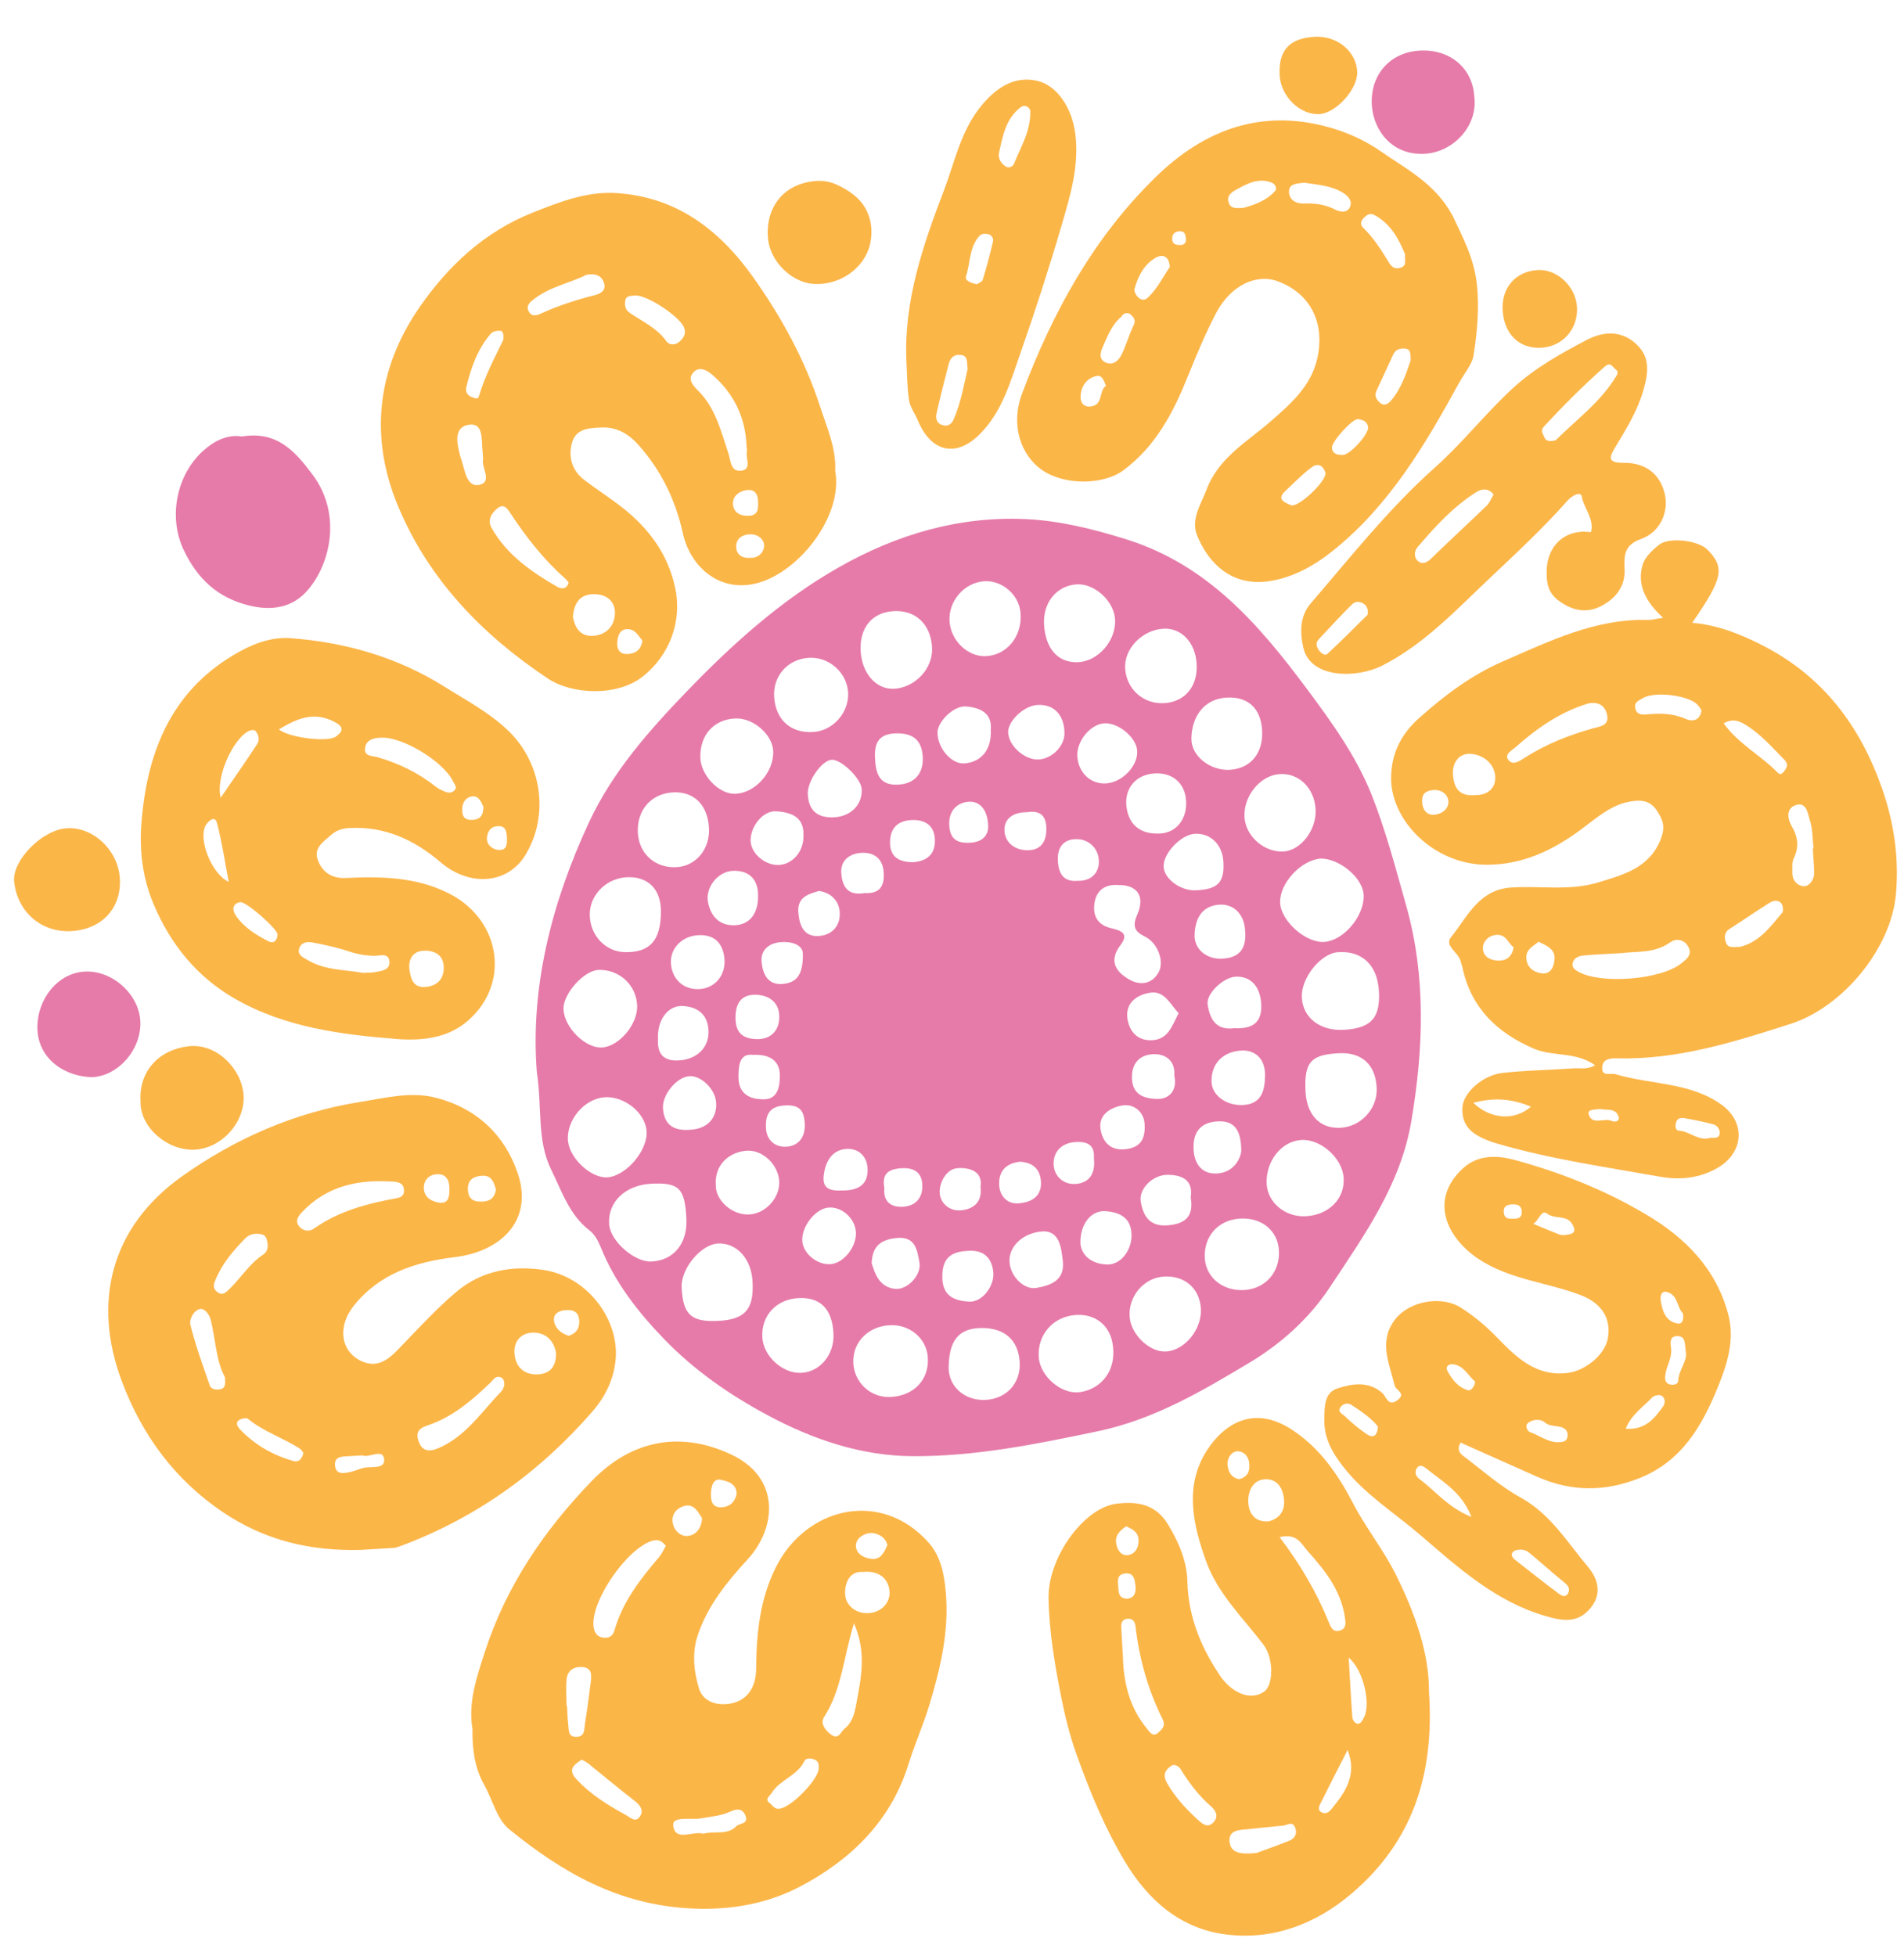
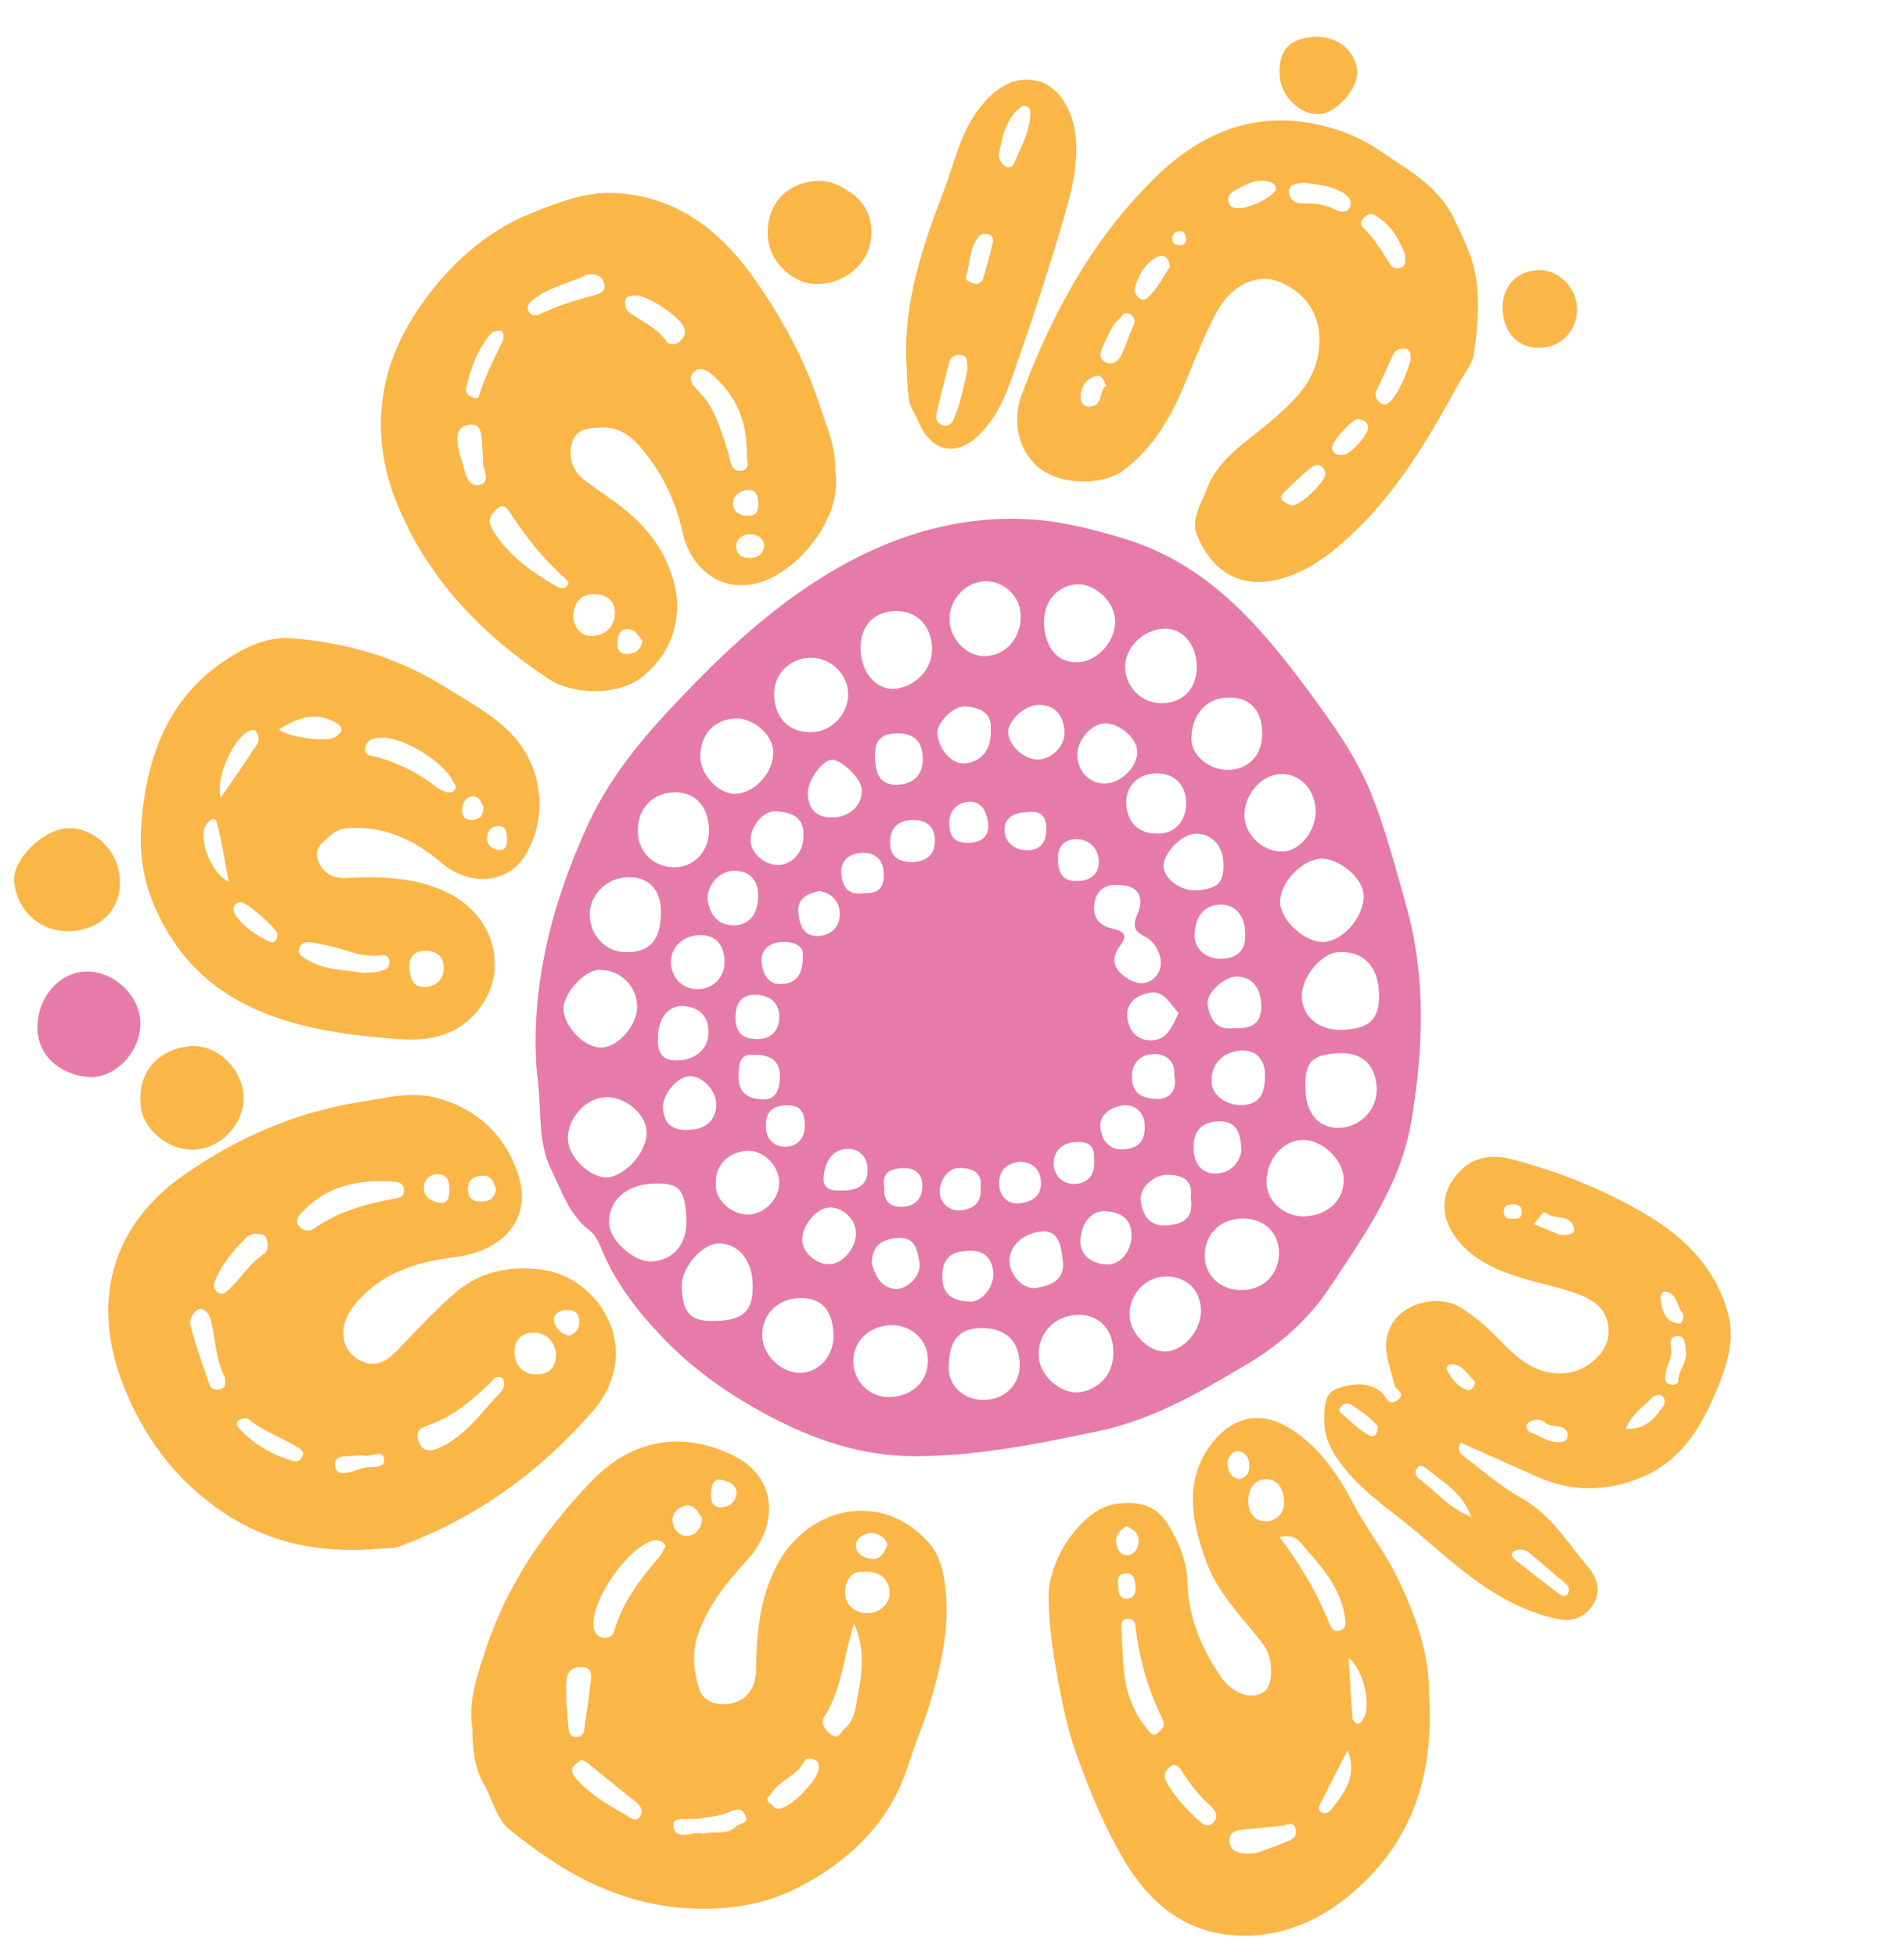
<svg xmlns="http://www.w3.org/2000/svg" viewBox="0 0 832.89 855.55" version="1.1" id="Layer_1">
  <defs>
    <style>
      .st0 {
        fill: #fbb648;
      }

      .st1 {
        fill: #e67ba9;
      }
    </style>
  </defs>
-   <path d="M697.74,465.9c-8.63-6.07-18.43-3.61-26.84-7.25-16.2-6.99-27.44-17.9-31.2-35.59-.19-.87-.55-1.7-.75-2.57-.86-3.84-7.26-6.82-4.26-10.52,7.2-8.88,12.14-20.82,26.26-21.77,12.74-.86,25.73,1.6,38.23-2.24,11.13-3.42,22.55-6.34,27.43-19.27,1.87-4.95.91-8.01-1.78-12.09-3.13-4.74-7.28-4.74-11.59-4.03-8.55,1.41-14.93,7.28-21.53,12.17-12.39,9.16-25.51,15.47-41.28,15.5-23.25.04-42.8-19.71-41.89-39.29.46-9.83,4.35-17.88,12.41-25.04,11.2-9.95,22.83-18.69,36.5-24.63,20.39-8.86,40.51-18.8,63.64-18.13,1.42.04,2.86-.4,6.43-.93-7.56-6.85-11.56-14.37-8.96-23.19,1-3.37,4.28-6.46,7.23-8.78,4.43-3.49,17.26-1.81,21.1,2.14,7.74,7.95,6.85,12.48-6.63,32,11.58,1.07,21.78,5.23,31.64,10.37,25.7,13.39,41.71,34.72,51.22,61.63,5.35,15.13,7.63,30.45,6.26,46.51-2.03,23.92-23.19,49.56-46.04,56.91-24.92,8.02-49.73,15.85-76.33,15.1-2.79-.08-5.88.38-6.13,3.78-.33,4.54,3.61,2.49,5.83,3.16,15.41,4.67,32.59,3.38,46.41,13.38,10.63,7.7,9.68,20.92-1.69,27.54-7.89,4.6-16.55,5.48-25.15,3.94-23.75-4.25-47.69-7.63-70.95-14.39-11.5-3.34-16.04-7.71-15.61-15.95.32-6.24,8.73-14.09,17.49-15.07,10.37-1.16,20.85-1.29,31.27-2.01,2.84-.2,5.85.67,9.28-1.38ZM709.12,416.91c-6.11.36-11.47.51-16.79,1.07-2,.21-4.16,1.24-4.45,3.7-.2,1.66,1.15,2.53,2.5,3.32,9.71,5.62,36.37,3.58,45.21-3.71,2.15-1.77,5.03-3.75,2.81-7.43-2.04-3.38-5.67-3.24-7.82-1.68-6.85,4.96-14.7,3.81-21.46,4.74ZM694.83,307.67c-12.22,3.69-22.48,10.78-31.89,19.18-1.5,1.34-5,3.02-3.13,5.51,2,2.66,5.04.45,7.14-.91,9.31-5.98,19.44-9.94,30.04-12.92,3-.84,7.08-1.12,6.01-5.92-.93-4.16-3.87-5.73-8.16-4.95ZM793,371.07c.11,0,.22-.02.33-.03-.48-4.13-.36-8.46-1.63-12.34-.91-2.78-1.38-8.17-6.21-6.53-4.35,1.47-3.52,6.1-1.73,9.18,2.79,4.8,3.31,9.19.84,14.23-.84,1.72-.48,4.06-.55,6.12-.11,3.58,2.51,5.96,5.2,5.93,2.21-.02,4.42-2.83,4.35-5.87-.08-3.56-.39-7.12-.6-10.69ZM645.37,347.76c5.58.13,9.23-3.29,8.68-8.51-.61-5.75-5.85-9.43-11.17-9.54-4.56-.09-7.7,3.73-7.29,9.24.45,6.06,3.04,9.48,9.77,8.81ZM760.93,414.19c8.4-1.85,13.4-8.66,18.69-14.96.65-.77.34-3.1-.38-4.08-1.19-1.63-3.52-1.29-4.92-.42-5.96,3.68-11.69,7.74-17.61,11.48-2.64,1.67-2.49,3.95-1.65,6.2.96,2.57,3.45,1.65,5.87,1.78ZM753.99,316.36c6.29,8.89,15.96,13.79,23.25,21.21,1.35,1.37,2.05,1.38,3.3-.33,1.44-1.96,1.77-3.16-.14-5.1-5.35-5.43-10.33-11.16-17.01-15.23-3.18-1.94-5.73-2.51-9.4-.56ZM744.35,310.61c-.43-.57-1.01-1.51-1.75-2.32-3.86-4.22-18.93-6.04-23.96-2.91-1.69,1.05-3.96,1.68-3.29,4.5.65,2.75,2.88,2.8,4.9,2.61,5.93-.56,11.61-.52,17.3,2.02,2.31,1.03,6.13,1.1,6.79-3.91ZM644.49,482.37c7.7,7.39,18.29,7.84,25.19,1.68-8.03-3.37-15.89-4.19-25.19-1.68ZM673.02,411.9c-2.31,2.02-5.57,3.3-5.34,7.17.24,4.17,3.35,6.29,6.8,6.68,4.18.47,5.42-3.37,5.55-6.53.18-4.19-3.53-5.59-7.01-7.33ZM747.98,497.74c1.57-.26,3.94.58,4.27-1.87.24-1.81-1-3.61-2.74-4.08-4.23-1.14-8.55-1.98-12.87-2.74-1.44-.25-2.96.09-3.46,1.93-.42,1.55-.39,3.48,1.31,3.58,4.73.26,8.4,4.64,13.49,3.18ZM662.14,414.34c-2.47-1.62-3.19-5.93-7.8-5.41-3.43.38-5.69,3-5.67,5.78.02,3.76,3.35,5.46,6.95,5.46,3.21,0,5.69-1.44,6.52-5.82ZM626.56,356.4c4.76-.07,7.07-3.08,7.04-5.59-.04-3.26-2.89-5.6-6.86-5.23-3.23.3-4.85,1.84-4.65,5.21.2,3.58,2.05,5.41,4.48,5.61ZM700.04,485.08c-2.17.32-5.81-.06-5.06,2.36,1.54,4.97,6.75,1.3,10.03,2.86,1.53.72,3.57.04,3.06-1.72-1.2-4.15-5.25-2.81-8.03-3.5Z" class="st0" />
  <path d="M635.22,94.01c-7.59-13.95-20.32-20.2-31.32-27.88-8.5-5.94-18.82-10.04-29.4-12.07-27.22-5.23-49.77,4.76-68.72,23.16-27.43,26.64-45.4,59.52-58.7,94.98-5.04,13.45-.81,26.89,9.01,33.55,9.8,6.64,26.66,6.39,35.34-.05,14.09-10.45,21.74-25.13,28.1-40.86,3.85-9.51,7.76-19.06,12.56-28.11,6.33-11.94,17.51-17.17,26.89-13.68,13.69,5.1,19.92,16.94,17.76,31.15-2.07,13.66-11.34,21.76-20.75,29.97-10.34,9.03-22.89,15.99-28.11,29.78-2.45,6.48-7.04,13.16-4.28,20.08,5.02,12.57,15.46,22.56,31.45,20.2,10.67-1.58,20.04-6.89,28.45-13.68,24.43-19.73,39.97-46.1,54.76-73.07,2.17-3.95,5.76-8.26,6.31-11.82,1.58-10.1,2.66-21.24,1.42-31.78-1.33-11.33-6.08-19.9-10.76-29.95,0,.03-.01.06-.02.09ZM476.92,177.8c-3.4.31-4.34-2.31-4.23-4.48.22-4.37,2.59-7.93,7.06-8.88,2.31-.49,3.21,2.08,4.03,4.35-3.26,2.18-.99,8.48-6.85,9.01ZM495.76,142.59c-2.02,4.14-3.17,8.72-5.28,12.8-1.16,2.24-3.43,4.46-6.5,3.29-3.39-1.29-2.76-4.29-1.69-6.69,2.13-4.75,3.91-9.77,8.1-13.35.14-.12.26-.27.36-.43.8-1.36,2.63-1.68,3.82-.65,1.63,1.41,2.36,2.66,1.2,5.04ZM502.14,130.16c-3.15,2.95-6.33-2.04-5.85-3.8,1.52-5.54,4.26-11.01,9.68-13.85,2.21-1.16,5.46-.92,5.73,4.3-2.78,4.03-5.43,9.47-9.56,13.35ZM516.27,107.18c-1.79-.02-3.5-.25-3.5-2.71,0-2.13,1.08-3.14,3.1-3.32,2.48-.21,2.75,1.62,2.92,3.35.16,1.71-.79,2.7-2.51,2.67ZM557.83,83.52c-3.92,4.34-9.29,6.16-14.04,7.42-2.89.1-5.22.45-6.2-2.01-1.09-2.73.36-4.39,2.75-5.72,5-2.77,9.95-5.63,15.93-3.36,1.53.58,2.52,2.6,1.56,3.66ZM564.67,220.96c-1.94-.93-6.7-2.22-2.44-6.17,3.86-3.58,7.52-7.46,11.76-10.54,2.59-1.88,5.07-.48,5.83,2.7.34,3.67-12.18,15.44-15.15,14.01ZM570.42,89.02c-3.25.15-6.29-1.41-6.55-4.72-.32-4.15,3.46-3.98,6.68-4.38,5.53.87,11.47,1.12,16.75,4.3,2.56,1.55,4.42,3.71,3.18,6.45-1.17,2.6-4.38,2.04-6.33,1.04-4.4-2.26-8.89-2.91-13.74-2.68ZM587.21,199.02c-1.93-.08-4.26-.26-4.56-3.11-.27-2.57,8.57-12.46,11.31-12.6,2.13.31,4.07.89,4.5,3.42.5,2.96-7.96,12.43-11.24,12.29ZM617.11,157.53c-1.89,5.62-4.01,12.22-8.58,17.64-1.05,1.25-2.79,2.63-4.64,1.16-1.66-1.33-2.85-3.06-1.77-5.4,2.45-5.3,4.89-10.6,7.35-15.89,1.03-2.2,2.96-2.76,5.16-2.57,2.51.22,2.32,2.21,2.48,5.06ZM613.15,116.9c-2.13.93-3.97.47-5.32-1.7-3.42-5.5-6.8-11.04-11.54-15.59-1.59-1.53-.96-3.16.59-4.6,1.43-1.34,2.59-1.96,4.65-.8,7.16,4.02,10.47,10.7,13.09,16.96-.14,2.72.7,4.8-1.45,5.73Z" class="st0" />
  <path d="M157.72,677.92c-21.79.57-41.81-4.04-60.42-16.64-21.21-14.37-35.27-33.94-43.95-56.97-13.07-34.68-4.97-67.61,26.34-89.84,23.15-16.44,49.23-27.96,77.9-32.49,11.19-1.77,22.16-4.76,33.55-1.72,17.76,4.74,29.9,16.51,35.43,33.2,6.69,20.22-7.18,33.93-27.69,36.42-17.26,2.1-32.82,7.15-44.1,21.22-7.49,9.34-5.72,20.56,4.01,24.54,7.82,3.2,12.92-2.88,17.29-7.41,7.6-7.87,14.95-15.88,23.34-23.01,11.29-9.6,24.81-11.74,38.11-9.79,19.2,2.82,32.66,21.03,31.87,37.8-.43,9.08-4.31,17.3-10.05,23.93-23.22,26.8-51.28,46.95-84.71,59.29-.83.31-1.73.55-2.61.61-4.77.32-9.54.58-14.3.86ZM176.7,520.45c-.07-2.84-2.32-3.42-4.31-3.57-15.31-1.16-29.32,1.62-40.41,13.44-1.95,2.08-2.83,4.06-1.08,6.14,1.61,1.92,4.26,2.47,6.46.91,10.92-7.76,23.46-10.97,36.34-13.31,2.03-.37,3.19-1.44,3-3.61ZM220.6,605.89c.09-2.1-.52-3.13-1.76-3.52-2.2-.68-3.17,1.29-4.36,2.44-7.44,7.16-15.27,13.9-24.93,17.75-3.83,1.53-8.19,2.01-6.6,7.34,1.86,6.23,6.38,4.83,10.72,2.65,10.97-5.5,17.58-15.68,25.77-24.14.76-.79.98-2.1,1.16-2.52ZM117.09,544.13c-.36-1.72-.38-3.72-2.6-4.22-2.73-.61-5.18-.32-7.35,1.9-5,5.11-9.52,10.41-12.51,17.1-1.16,2.59-1.83,4.38.29,6.12,2.53,2.07,4.09.07,5.91-1.71,4.84-4.75,8.44-10.71,14.24-14.52,1.68-1.1,2.16-2.75,2.03-4.67ZM98.42,602.42c-3.97-7.28-4.07-16.42-6.22-25.07-.64-2.58-2.78-5.12-4.63-4.81-2.98.51-4.81,4.85-4.33,6.77,2.26,9.02,5.43,17.82,8.5,26.62.66,1.9,2.93,2.05,4.69,1.7,2.33-.47,2.14-2.49,1.99-5.22ZM243.23,591.9c-.78-5.24-4.21-8.95-9.77-9.02-5.48-.07-8.89,3.77-8.39,9.32.52,5.71,4.17,9.23,10.2,8.95,5.29-.24,8.04-3.35,7.96-9.25ZM132.72,635.46c-.51-.6-.94-1.45-1.63-1.89-7.33-4.68-15.8-7.39-22.65-12.99-.73-.6-3.07-.09-4.06.69-1.49,1.16-.35,2.92.58,3.89,6.49,6.81,14.39,11.37,23.42,13.88,2.48.69,3.79-1.09,4.35-3.57ZM216.94,520.23c-.88-2.78-1.68-6.19-5.95-5.96-3.47.19-6.36,1.47-6.33,5.74.03,3.5,1.53,5.49,5.27,5.57,3.64.08,6.39-.88,7-5.36ZM196.61,520c.01-3.78-1.42-6.64-5.56-6.4-3.22.19-5.59,2.39-5.64,5.76-.07,4.3,3.35,6.23,6.81,6.69,4.17.55,4.37-2.96,4.39-6.05ZM158.45,636.58c-2.78.16-5.16.31-7.54.44-2.68.14-4.75.88-4.32,4.21.45,3.5,3.1,3.23,5.42,2.86,2.31-.37,4.51-1.33,6.78-1.99,3.41-1,9.91.92,9.23-4.08-.61-4.53-6.54-.21-9.56-1.44ZM248.78,584.27c3.74-1.22,4.83-3.8,4.57-6.94-.32-3.89-3.14-4.62-6.37-4.25-2.98.34-5.28,1.94-4.54,5.19.75,3.27,3.45,5.03,6.34,6.01Z" class="st0" />
  <path d="M206.69,756.33c-1.98-11.61,1.74-22.44,5.31-33.5,9.35-29.01,25.93-53.36,46.85-75.05,17.9-18.55,39.73-21.82,61.45-11.36,21.15,10.19,19.37,31.87,6.79,45.59-9.11,9.93-17.3,20.03-21.75,32.86-2.75,7.94-1.85,16.1.43,23.66,1.82,6.05,8.32,7.69,14.03,6.55,7.76-1.55,10.93-7.85,10.98-15.17.09-15.44,1.67-30.68,8.68-44.53,13.25-26.21,45.85-34.05,66.67-10.74,5.42,6.07,6.87,13.79,7.58,21.55,1.57,17.13-2.31,33.57-7.23,49.76-2.62,8.63-6.38,16.99-9.01,25.52-7.82,25.35-25.71,42.29-47.52,53.72-13.69,7.18-29.39,10.37-46.99,9.59-32.25-1.42-56.94-15.73-80.24-34.69-5.35-4.35-7.24-12.88-10.9-19.39-4.24-7.53-5.24-15.71-5.13-24.36ZM291.27,676.14c-1.63-2.03-3.26-3.02-6.02-2.18-10.85,3.31-26.43,25.59-25.64,36.97.17,2.47,1.13,4.79,3.84,5.29,2.47.46,4.49-.13,5.37-3.2,3.56-12.43,11.29-22.36,19.51-31.99,1.12-1.31,1.82-2.98,2.95-4.89ZM373.56,710.02c-4.61,15.11-5.39,29.02-12.95,40.78-1.76,2.74-.23,5.26,2.47,7.54,3.77,3.18,4.69-.94,6.25-2.12,4.26-3.24,4.87-8.91,5.7-13.41,1.84-10.05,3.86-20.56-1.47-32.79ZM254.47,769.66c-3.68,2.39-6.17,4.38-2.32,8.55,6.16,6.68,13.64,11.29,21.48,15.58,2.11,1.15,4.18,3.47,6.12,1,1.83-2.33.84-4.79-1.77-6.81-7.04-5.43-13.84-11.16-20.77-16.73-.87-.7-1.95-1.14-2.73-1.59ZM377.56,687.56c-6.36-.51-8.16,5.56-7.85,9.97.36,5.05,5.27,8.65,10.9,7.99,5.26-.62,9.03-4.78,8.49-9.76-.57-5.2-4.5-8.89-11.54-8.21ZM247.83,746.08c.07,0,.14,0,.21,0,.16,2.67.17,5.36.51,8.01.32,2.47-.25,5.89,3.93,5.59,3.39-.24,3.03-3.26,3.38-5.42.98-6.13,1.77-12.29,2.55-18.45.38-3.04.66-6.34-3.67-6.65-3.7-.27-6.51,1.49-6.89,5.35-.37,3.83-.04,7.72-.02,11.58ZM341.33,791.04c4.7-.61,16.23-12.18,16.74-17.11.15-1.5.28-3.14-1.2-4.02-1.65-.98-4.28-1.12-4.95.29-3.11,6.54-10.78,8.22-14.41,14.09-.88,1.42-3.12,2.69-.86,4.33,1.3.94,2.15,3.05,4.68,2.43ZM307.66,802.08c4.9-1.4,10.45.8,14.44-3.29,1.4-1.44,5.45-.85,4.01-4.59-1.31-3.39-3.91-3.06-6.59-1.83-4.1,1.88-8.52,2.21-12.87,2.97-4.34.76-12.58-1.09-12.17,3,.75,7.52,8.68,2.32,13.19,3.73ZM307.12,664.06c-1.75-2.68-3.48-6.42-7.65-5.4-3.04.74-5.79,3.35-5.22,7.18.53,3.57,3.37,6.26,6.57,5.98,3.49-.3,6.05-3.2,6.3-7.76ZM388.18,675.86c-.9-4.01-4.93-5.39-7.28-5.35-2.39.04-6.73,2.06-6.48,5.84.24,3.65,3.96,5.24,7.09,5.52,3.77.34,5.29-2.98,6.66-6.02ZM322.25,653.46c-.05-4.81-4.43-5.61-6.79-6.18-3.52-.85-4.41,3.03-4.47,6.08-.06,3.18.56,6.18,4.79,5.89,3.78-.25,5.79-2.54,6.46-5.79Z" class="st0" />
  <path d="M365.36,206.09c3.49,19.27-15.34,43.66-33.59,48.82-17,4.81-29.88-7.17-33.06-21.65-3.22-14.67-9.48-27.37-19.22-38.43-4.15-4.71-9.37-8.14-16.32-7.84-5.57.23-11.32.42-13.01,6.84-1.6,6.1.03,11.93,5.3,15.99,5.39,4.15,11.16,7.8,16.51,11.98,11.75,9.17,20.26,20.49,23.41,35.47,3.12,14.85-2.7,29.5-14.15,38.59-11.35,9.01-31.14,7.86-41.46,1-28.86-19.21-52.18-43.31-65.61-75.4-12.67-30.26-9.28-60.18,9.37-87.09,12.53-18.08,28.38-33.01,49.72-41.47,11.83-4.69,23.51-9.23,36.23-8.45,26.43,1.62,45.26,16.03,60.1,36.96,12.37,17.45,22.57,36.11,29.14,56.33,2.95,9.07,7.11,18.28,6.64,28.33ZM326.57,195.15c-.45-12.54-5.49-22.94-14.89-31.14-2.47-2.16-6.04-4.11-8.66-.77-2.12,2.7-.03,5.28,2.31,7.59,7.62,7.49,10,17.66,13.26,27.32,1.11,3.3.89,8.21,5.55,7.74,4.82-.49,2.07-5.2,2.56-8.07.15-.86-.07-1.78-.13-2.68ZM248.76,254.77c-.54-.61-1.06-1.32-1.7-1.89-9.41-8.32-17-18.11-23.9-28.56-.95-1.44-2.69-4.49-5.72-1.86-2.74,2.39-4.3,5.14-2.35,8.56,6.69,11.73,17.37,19.12,28.7,25.67,1.61.93,4.14,1.25,4.97-1.94ZM256.51,120.21c-6.97,3.54-16.04,5.13-23.27,10.88-1.8,1.43-3.19,2.84-1.94,5.16,1.37,2.54,3.77,1.63,5.5.84,7.56-3.47,15.41-5.99,23.46-8,2.47-.62,4.76-2.04,4.08-4.85-.76-3.16-3.15-4.91-7.83-4.03ZM277.73,129.25c-1.68.26-3.86-.12-4.21,2.27-.31,2.05-.05,3.99,2.04,5.4,5.56,3.77,11.84,6.55,15.93,12.34,1.27,1.8,3.94,1.75,5.62.29,1.72-1.5,3.19-3.44,2.15-6.22-1.81-4.86-16.35-14.48-21.53-14.09ZM250.62,269.79c.82,4.98,3.48,8.84,9.16,8.31,5.68-.53,9.27-4.59,9.22-10.2-.04-5.14-3.9-7.95-8.95-8.02-6.18-.09-8.96,3.65-9.43,9.91ZM211.33,200.96c-.11-1.82-.11-2.71-.22-3.59-.6-4.69.59-12.38-5.75-11.62-7.1.85-5.52,8.15-4.06,13.67.15.57.34,1.13.53,1.69,1.55,4.56,2.19,12.02,7.71,10.99,6.18-1.16.85-7.92,1.79-11.14ZM220.18,148.6c.25-2.42-.15-3.85-1.38-3.93-1.33-.09-3.21.27-4.01,1.18-5.92,6.78-8.78,15.07-10.85,23.64-.42,1.74.47,3.52,2.53,4.21,1.09.37,2.58,1.22,3.03-.34,2.61-9.05,7.11-17.29,10.68-24.75ZM327.42,225.62c4.36-.14,4.3-3.22,4.2-6.27-.11-3.53-1.61-5.6-5.49-4.89-3.29.61-5.63,2.84-5.5,5.91.16,3.71,3.09,5.37,6.79,5.25ZM328.07,243.99c3.79.23,6.28-2.6,6.19-5.61-.07-2.35-2.7-4.9-6.37-4.68-3.57.22-5.81,2.08-5.85,5.27-.05,3.26,2.19,5.3,6.03,5.02ZM281.04,280.18c-1.58-1.72-2.92-4.67-6-4.97-3.89-.38-4.83,2.85-5.03,5.89-.2,3.05,1.22,5.21,4.69,4.95,3.18-.24,5.63-1.53,6.34-5.88Z" class="st0" />
  <path d="M625.09,739.89c2.51,36.6-7.36,65.86-33.91,88.4-15.89,13.49-34.68,20.46-55.18,17.79-19.61-2.55-33.79-14.89-43.95-31.91-8.83-14.77-15.37-30.66-21.09-46.66-2.76-7.7-4.92-16.14-6.6-24.52-2.91-14.56-5.39-29.02-5.68-43.84-.35-17.84,15.37-39.56,29.58-41.41,10.03-1.3,17.65.61,22.81,9.26,4.54,7.61,8.12,15.66,8.35,24.84.37,14.78,5.58,27.96,13.66,40.14.49.74.96,1.51,1.51,2.21,5.6,7.17,13.18,9.49,18.48,5.66,4.14-2.99,3.99-14.71-.26-20.32-8.91-11.75-19.94-22.22-25.09-36.33-5.87-16.09-9.74-33.3.19-48.73,7.74-12.04,20.65-19.71,36.72-9.45,12.43,7.93,20.55,19.62,27.32,32.63,5.55,10.68,13.25,20.25,18.61,31,8.39,16.83,14.66,34.51,14.53,51.23ZM491.19,724.1c.21,11.66,2.83,22.64,10.39,31.83.85,1.03,2.56,4.16,4.94,2.04,1.57-1.4,3.59-2.89,2.04-6.01-6.37-12.81-10.2-26.41-11.85-40.62-.23-1.96-1.04-3.4-3.33-3.32-2.34.09-2.98,1.64-2.9,3.61.18,4.16.47,8.32.71,12.48ZM559.75,672.34c9.21,12.11,16.25,24.25,21.57,37.33.97,2.38,1.93,4.53,5.05,3.45,2.65-.92,2.26-3.37,2-5.3-1.58-11.9-8.69-20.89-16.33-29.37-2.66-2.95-4.66-8.05-12.28-6.11ZM549.64,810.48c3.41-1.26,8.93-3.19,14.35-5.36,2.52-1,3.6-3.17,2.55-5.77-1.2-2.95-3.47-1-5.32-.82-4.99.48-9.98.95-14.97,1.5-3.74.41-8.83.16-8.41,5.44.41,5.13,5.1,5.71,11.8,5.01ZM512.94,772.02c-3.26,1.91-4.52,4.29-2.36,8.03,3.45,5.97,8.02,10.97,13.05,15.57,2.15,1.97,4.7,4.53,7.46,1.13,2.09-2.58.62-4.98-1.62-6.92-4.71-4.07-8.45-8.94-11.84-14.14-1.04-1.59-1.9-3.92-4.69-3.67ZM555.01,665.43c4.13-1.06,7.07-4.02,6.7-9.18-.33-4.73-2.49-9.11-7.69-9.23-6.09-.14-8.14,5.45-7.98,9.93.14,3.89,2.02,9,8.97,8.48ZM589.5,765.43c-3.93,7.7-7.9,15.38-11.73,23.13-.58,1.17-1.62,2.91.07,3.98,1.71,1.08,3.21.45,4.55-1.2,6-7.36,11.44-14.85,7.11-25.91ZM589.97,725.04c.55,9.42.99,17.82,1.61,26.2.07.95,1.02,2.37,1.85,2.61,1.74.51,2.43-1.19,3.13-2.45,3.24-5.78,0-20.89-6.59-26.36ZM542.05,646.99c3.84-1.02,4.71-3.48,4.43-6.82-.3-3.61-2.9-5.7-5.65-5.34-2.18.29-4.25,3.05-3.83,6.2.42,3.22,1.96,5.42,5.05,5.96ZM492.7,667.56c-2.98,2.02-5.16,4.09-4.35,7.98.65,3.08,2.56,5.16,5.34,4.6,3.04-.61,4.55-3.39,4.35-6.74-.21-3.55-2.95-4.58-5.35-5.83ZM493.13,699.27c3.55-.42,3.86-3.26,3.53-5.87-.32-2.45-.54-5.64-4.55-5.16-3.45.42-3.2,3-2.99,5.33.22,2.53-.08,5.64,4.02,5.7Z" class="st0" />
  <path d="M126.62,279.09c24.27,1.79,47.23,8.3,67.94,21.35,9.43,5.94,19.38,11.15,27.62,19.01,14.85,14.15,18.28,37.11,7.61,54.59-7.68,12.58-24.24,14.05-37.11,3.07-11.41-9.74-24.15-15.66-39.46-14.95-3.04.14-5.82.79-8.24,2.93-3.34,2.96-7.81,5.65-6.04,10.82,1.87,5.45,6.06,8.42,12.39,8.12,15.55-.73,31-.47,45.34,6.91,23.16,11.91,26.76,40.91,6.58,56.68-8.54,6.68-19.46,7.65-29.85,6.83-24.53-1.95-49.09-5.16-70.82-17.71-16.44-9.49-28.08-23.72-35.52-41.56-4.73-11.34-6.1-23.12-5.22-34.78,2.29-30.51,12.51-57.41,40.46-73.97,7.24-4.29,15.23-7.78,24.3-7.34ZM166.69,322.66c-3.15.06-6.28.8-6.94,4.24-.77,4.05,3.13,3.64,5.42,4.3,9.36,2.72,17.94,6.88,25.58,12.99,1.14.91,2.56,1.48,3.91,2.09,1.46.65,3.07.53,4.15-.56,1.38-1.38-.06-2.73-.65-3.96-4.13-8.71-22.27-19.67-31.48-19.09ZM158.74,425.54c2.95-.17,4.16-.11,5.31-.34,2.85-.57,6.65-.78,6.29-4.7-.35-3.89-4.14-2.41-6.5-2.44-3.9-.04-7.54-.69-11.26-1.93-5.2-1.74-10.62-2.91-16.03-3.92-2.25-.42-4.99-.05-5.73,2.88-.66,2.6,1.61,3.54,3.34,4.6,8.11,4.98,17.44,4.4,24.57,5.84ZM96.54,348.92c5.83-8.51,11.02-15.9,15.95-23.45,1.17-1.8.66-4.12-.77-5.82-.35-.42-1.64-.38-2.35-.12-6.79,2.49-15.25,20-12.83,29.4ZM122.01,319.01c3.93,3.56,21.43,5.86,24.97,3.14,2.38-1.83,4.21-3.82-.5-6.31-9.22-4.89-16.64-1.51-24.46,3.17ZM179.09,423.91c.57,4.37,1.74,8.42,7.42,7.75,5.17-.61,7.87-3.86,7.58-9.04-.29-5.37-4.57-6.94-8.76-6.78-4.4.17-6.75,3.32-6.25,8.07ZM100.06,385.73c-1.71-8.9-2.96-17.45-5.13-25.75-.93-3.56-3.7-.78-4.63.51-4.02,5.6,1.9,21.53,9.76,25.25ZM105.15,394.59c-3.72.58-3.59,3.54-2.02,5.83,3.53,5.16,8.8,8.52,14.29,11.29,2.42,1.22,3.93-.43,3.98-3.02.04-2.3-13.59-14.34-16.24-14.1ZM211.45,352.81c-.86-1.86-2.02-4.87-4.93-4.46-3.05.43-4.58,3.12-4.34,6.54.22,3.11,1.99,3.9,4.68,3.71,3.2-.23,4.65-2,4.59-5.8ZM221.78,366.63c-.16-3.22-.61-5.43-4.01-5.27-3.57.17-4.73,2.96-4.76,5.46-.04,2.78,2.5,4.84,5.21,4.96,3.96.17,3.47-3.17,3.57-5.14Z" class="st0" />
  <path d="M638.93,631c-1.62,2.65-.64,4.47,1.09,5.77,8.29,6.22,16.14,13.28,25.14,18.24,13.05,7.19,20.31,19.42,29.35,30.14,5.14,6.1,6.34,12.97.3,19.27-5.46,5.68-11.93,4.42-18.85,2.4-21.79-6.36-38.12-21.19-54.61-35.37-11.37-9.77-24.33-17.8-33.75-29.89-4.84-6.21-8.43-12.47-8.29-20.69.09-5.59-.08-11.72,5.84-13.62,6.31-2.02,13.43-3.29,19.47,2,1.89,1.65,2.56,6.25,6.69,3.17,3.99-2.97-.75-4.3-1.25-6.44-2.25-9.63-7.2-19.2.22-28.87,6.08-7.94,20.02-10.6,28.58-5.25,6.08,3.8,11.4,8.36,16.4,13.53,8.27,8.55,16.88,16.79,30.46,15.14,7.75-.94,16.35-7.98,17.61-15.09,1.55-8.7-2.54-15.45-12.12-19.06-14.69-5.54-30.94-6.75-44.4-15.68-13.92-9.24-21.8-25.81-6.95-39.6,6.9-6.41,15.71-5.66,22.81-3.72,20.11,5.49,39.54,13.19,57.62,23.96,17.13,10.2,30.29,23.57,35.66,43.32,3.07,11.29-.4,22.04-4.53,32.16-6.88,16.86-15.7,32.29-34.19,39.68-15.19,6.07-29.87,6.01-44.67-.52-11.22-4.95-22.4-9.98-33.61-14.98ZM663.14,678.04c.08-.05-1.16.36-1.62,1.19-.61,1.1.16,2.19,1.17,2.98,6.24,4.85,12.4,9.81,18.74,14.52,1.14.85,3.17,2.54,4.49.2.93-1.64.3-3.2-1.38-4.56-5.2-4.22-10.18-8.71-15.34-12.99-1.34-1.11-2.92-2.06-6.08-1.33ZM643.67,663.51c-4.09-10.66-12.37-15.27-19.39-20.91-1.09-.88-3.16-2.63-4.57-.29-1,1.66-.38,3.45,1.28,4.68,7.01,5.2,12.51,12.45,22.68,16.52ZM737.46,591.34c-.51-3.52.03-7-3.82-6.94-3.58.05-2.84,3.42-2.62,5.51.44,4.11-1.97,7.42-2.5,11.19-.23,1.63-.45,3.77,1.9,4.42,1.54.43,3.63.01,3.68-1.49.18-4.81,4.11-8.66,3.36-12.7ZM711.15,624.91c8.39.71,12.58-4.41,16.41-9.81.95-1.34.99-3.79-.85-4.7-.99-.49-3.19-.01-3.98.83-3.89,4.18-9.01,7.36-11.58,13.68ZM602.78,624.01c-2.84-3.67-7.18-6.63-11.57-9.49-1.74-1.14-3.63-.57-4.81.96-1.59,2.08.96,3.06,1.84,3.91,2.97,2.89,6.2,5.56,9.61,7.9,2.32,1.59,4.62,1.46,4.92-3.29ZM670.76,535.32c4.56,1.88,7.79,3.25,11.06,4.53.79.31,1.75.47,2.58.36,2.74-.35,5.77-.56,3.4-4.73-2.43-4.27-7.49-2.01-10.93-4.6-2.7-2.03-3.45,2.62-6.11,4.44ZM685.73,626.89c-1.3-4.39-6.99-2.02-10.03-4.77-1.65-1.5-5.29-1.53-7.45.45-1.19,1.09-.1,3.43.99,3.81,4.35,1.53,8.15,4.79,13.13,4.41,1.93-.15,3.58-.57,3.36-3.9ZM736.19,574.45c-2.58-2.38-2.15-8.02-6.9-9.32-2.89-.79-3.11,2.23-2.76,4.22.77,4.35,2.18,8.64,7.27,9.53,2.22.39,2.82-1.62,2.39-4.43ZM645.27,604.29c-3.22-2.7-5.05-7.25-9.98-7.59-1.63-.11-3.07,1.14-2.18,2.81,2.07,3.9,4.79,7.48,9.28,8.61.95.24,2.86-1.72,2.87-3.84ZM661.55,526.8c-2.32.09-4.02.78-3.71,3.61.33,3.01,2.54,2.67,4.58,2.65,2-.02,3.36-.66,3.28-3.03-.09-2.82-1.88-3.3-4.15-3.23Z" class="st0" />
-   <path d="M105.89,190.91c15.25-2.5,23.2,6.43,30.94,16.83,12.43,16.68,8.11,38.29-2.12,50.27-6.66,7.8-15.65,9.29-25.78,6.83-13.89-3.38-22.8-11.94-28.67-24.49-6.78-14.49-2.89-32.72,8.5-43.08,4.88-4.44,10.74-7.38,17.12-6.35Z" class="st1" />
-   <path d="M676.61,251.7c-.65-11.37,6.18-18.99,16.1-19.15,1.14-.02,3.25.32,3.3.1,1.38-5.76-3.07-10.15-4.09-15.49-.46-2.42-4.27-.41-6.24,1.83-10.61,12-22.33,22.88-33.97,33.87-14.8,13.99-28.79,29.01-47.21,38.35-10.7,5.43-31.3,5.88-34.4-8.01-1.56-7.01-1.4-13.86,3.31-19.33,17.54-20.36,34.17-41.48,54.4-59.48,12.07-10.74,22.08-23.69,34.08-34.69,9.61-8.8,20.75-14.99,32.03-20.92,6.99-3.68,14.85-4.58,21.6,1.49,6.53,5.87,5.55,12.77,3.37,20.41-2.56,8.93-7.3,16.62-11.97,24.37-2.79,4.63-4.32,7.43,3.32,7.38,9.77-.07,16.06,5.06,18.04,13.76,1.76,7.7-2.03,16.62-10.42,19.56-7.31,2.56-7.51,7.22-7.2,13,.42,7.83-3.99,13.09-10.17,16.31-6.51,3.39-13.05,2.05-19.07-2.65-4.11-3.21-4.76-7.3-4.82-10.72ZM679,192.86c.57-.14,1.33-.1,1.69-.46,9.12-9.05,19.67-16.74,26.43-28.05,1.23-2.06-.19-2.45-1.09-3.46-1.3-1.46-2.08-2.26-4.16-.42-9.27,8.18-17.97,16.91-26.38,25.96-1.8,1.94-.63,3.06-.02,4.64.67,1.74,1.97,1.97,3.55,1.79ZM653.38,216.3c-2.23-2.83-5.11-2.63-7.68-1-10.04,6.37-17.98,15.08-25.61,24.03-1.66,1.95-1.62,4.81.53,6.35,1.7,1.22,3.67.35,5.43-1.37,8.02-7.84,16.29-15.41,24.36-23.2,1.22-1.17,1.84-2.95,2.96-4.81ZM598.26,268.86c.29-2.54-.31-3.77-1.65-4.71-1.71-1.2-3.82-1.12-5.01.04-5.06,4.97-9.84,10.22-14.7,15.4-1.48,1.57-1.11,3.16.03,4.82.95,1.38,2.73,2.53,3.69,1.64,6.2-5.74,12.13-11.76,17.64-17.18Z" class="st0" />
  <path d="M396.51,158.19c-1.22-26.46,7.23-50.97,16.48-75.11,4.58-11.95,7.07-24.8,15.2-35.44,7.49-9.8,15.92-14.52,25.58-12.27,8.63,2.01,15.14,11.76,16.6,23.05,1.82,14.06-2.19,27.16-6,40.19-5.47,18.71-11.48,37.28-17.93,55.68-4.44,12.67-8.08,26.03-18.09,35.85-10.38,10.18-21.17,7.47-26.87-6.29-1.22-2.94-3.35-5.69-3.82-8.72-.87-5.57-.82-11.29-1.15-16.95ZM423.25,161.58c-.35-3.33.3-6.13-3.26-6.38-2.89-.2-4.36,1.54-5.01,4.07-1.82,7.14-3.67,14.28-5.28,21.47-.45,2.01-.15,4.3,2.37,5.14,2.32.77,4.07-.1,5.05-2.33,3.24-7.36,4.53-15.22,6.12-21.97ZM450.7,48.86c-.02-2.12-2.5-3.27-4.18-1.98-6.72,5.16-7.88,12.73-9.5,19.94-.55,2.46.88,4.72,2.96,6.02,1.35.84,3.08.13,3.69-1.41,2.78-7.1,7.12-13.83,7.03-22.57ZM427.3,124.36c.78-.56,2.31-1.05,2.58-1.93,1.68-5.51,3.19-11.08,4.48-16.7.31-1.34-.35-2.97-2.21-3.34-1.53-.31-2.92-.19-4.01,1.11-4.18,5-3.65,11.57-5.56,17.32-.68,2.04,2.31,2.98,4.72,3.54Z" class="st0" />
  <path d="M806.82,6.25" class="st0" />
  <path d="M16.36,448.58c.33-11.92,8.95-22.84,20.44-23.6,12.22-.81,24.21,9.93,24.6,22.03.39,12.13-9.66,23.62-21.11,24.14-11.57-.18-24.33-7.84-23.93-22.57" class="st1" />
-   <path d="M644.91,42.08c1.76,13-9.16,24.31-21.28,25.15-14.77,1.03-22.69-10.3-23.5-20.8-1.02-13.23,7.52-23.32,20.42-24.26,13.37-.97,23.55,7.35,24.36,19.91Z" class="st1" />
  <path d="M367.78,81.62c2.73,1.41,5.32,3.1,7.51,5.24,5.33,5.22,6.97,12.86,5.29,20.02-2.46,10.5-13.27,18.07-24.73,17.31-9.49-.63-18.76-9.7-19.85-19.43-1.26-11.27,4.19-21.5,15.46-24.64,5.17-1.44,10.06-1.53,14.95.83.46.22.91.45,1.36.68Z" class="st0" />
  <path d="M61.47,481.69c-.83-13.05,8.01-22.52,20.93-24.06,12.09-1.44,23.04,9.49,24.1,20.86,1.12,12.1-9.48,23.81-21.35,24.38-11.9.57-24.04-9.88-23.67-21.17Z" class="st0" />
  <path d="M615.06,395.89c-4.61-16.26-8.87-32.75-15.12-48.4-6.77-16.95-17.56-31.82-28.5-46.51-21-28.19-43.43-54.06-78.86-65.11-14.46-4.51-29.06-8.14-43.89-8.82-29.21-1.33-56.5,6.71-81.89,21.16-25.19,14.34-46.51,33.6-66.41,54.25-16.59,17.22-32.55,35.28-42.8,57.35-16.43,35.37-25.63,72.22-22.76,109.07,2.4,15.92-.09,29.8,6.33,42.82,4.69,9.5,7.83,19.65,16.74,26.5,2.2,1.69,3.79,4.59,4.86,7.26,6.22,15.53,16.28,28.35,27.73,40.23,13.25,13.74,28.84,24.51,45.52,33.44,19.73,10.55,40.8,17.71,63.46,17.8,27.38.11,53.97-5.29,80.76-10.91,24.78-5.2,45.72-17.65,66.43-30.05,13.44-8.04,25.92-19.05,35.17-33.07,15.01-22.73,30.86-44.7,35.55-72.53,5.34-31.71,6.54-63.23-2.32-94.48ZM596.54,392.16c-.07,8.62-8.48,18.98-16.98,19.81-8.09.79-19.32-9.07-19.58-17.19-.27-8.44,9.1-18.58,17.77-19.24,7.77-.13,18.86,8.27,18.79,16.61ZM575.49,353.83c.58,8.97-6.38,18.19-14.04,18.61-8.36.46-16.43-6.56-17.04-14.81-.67-9.1,6.61-18.29,15.04-19.02,8.49-.74,15.43,5.85,16.03,15.22ZM510.75,535.96c-7.93.62-10.69-4.15-11.73-10.39-.95-5.67,5.32-11.79,11.86-11.71,6.3.08,11.19,2.31,9.98,9.89,1.43,8.24-2.27,11.59-10.11,12.21ZM471.14,517.8c-5.76.69-10.06-3.2-10.24-8.56-.18-5.23,3.19-9.25,9.42-9.7,5.52-.4,8.58,1.41,8.2,6.93.7,6.18-1.47,10.62-7.38,11.33ZM420.56,529.37c-5.23.59-9.58-3.24-9.51-8.24.06-4.28,3.08-9.84,7.78-10.18,5.03-.37,11.2,1.19,10.1,8.19.85,7.25-3.69,9.71-8.37,10.24ZM415.23,360.76c-.26-6.29,3.59-9.73,8.56-10.08,4.35-.31,8.3,2.87,8.49,10.87.02,2.88-1.55,6.7-7.86,7.05-5.77.32-8.93-1.56-9.18-7.83ZM446.23,508.13c5.19.31,8.65,2.86,9.11,8.42.58,7.05-4.6,9.46-9.93,9.8-4.75.31-8.22-3.18-8.35-8.34-.14-5.87,3.05-9.2,9.17-9.88ZM439.41,363.34c-.27-5.38,4-8.12,9.72-8.07,5.1-.81,8.41.72,8.58,6.82.15,5.64-2.04,9.6-7.78,9.8-5.5.2-10.25-2.99-10.53-8.55ZM471.45,385.27c-6.23.55-8.32-3.13-8.68-8.53-.38-5.57,2-9.51,7.7-9.7,5.74-.19,9.81,3.89,10.2,9.04.4,5.26-2.92,9.35-9.22,9.19ZM505.98,480.67c-4.49-.19-10.51-1.17-10.8-8.87-.27-7.06,3.7-10.41,9.15-10.71,5.04-.28,9.92,2.49,9.37,9.46,1.43,6.27-2.19,10.36-7.72,10.12ZM504.2,454.98c-6.46.42-10.18-3.73-11.01-9.42-1.03-7.07,4.41-10.59,10.15-11.38,6.11-.84,8.57,5.11,12.25,8.97-2.89,5.48-4.49,11.37-11.4,11.82ZM492.7,352.04c-.57-7.47,4.32-13.09,11.94-13.72,7.82-.65,13.46,3.86,14.16,11.33.77,8.19-3.89,14.43-11.13,14.91-8.88.59-14.31-3.96-14.97-12.51ZM497.48,400.07c-2.37,5.43-.88,7.49,3.39,9.6,5.51,2.72,8.76,10.89,5.8,15.9-2.93,4.96-8,5.49-12.52,2.95-6.1-3.43-9.3-8.23-3.95-15.22,3.96-5.19-.16-6.37-4.21-7.33-6.14-1.45-8.17-5.84-7.14-11.44,1-5.44,4.97-7.77,10.06-7.44,8.45-.16,12.18,4.73,8.57,12.98ZM491.16,483.48c4.88-.7,9.35,2.88,9.55,8.35.37,6.76-2.16,10.15-8.43,10.83-6.77.73-10.01-3.43-10.86-8.8-1.05-6.65,5.11-9.7,9.74-10.37ZM509.01,378.93c-.13-5.81,7.71-13.94,13.72-14.23,6.85-.33,11.99,4.7,12.43,12.17.54,9.08-2.37,12.12-12.05,12.55-6.75.3-13.98-5.07-14.1-10.49ZM522.56,408.65c.32-6.23,2.6-11.87,9.93-12.87,6.71-.91,11.65,3.71,12.14,10.85.77,7.37-1.61,12.21-9.84,12.68-6.86.4-12.56-4.06-12.23-10.66ZM540.03,449.71c-8.23,1.17-10.84-4.16-11.76-10.4-.7-4.79,7.01-11.87,12.23-12.11,6.66-.3,10.85,4.3,11.22,12.15.41,8.55-4.64,10.75-11.7,10.35ZM553.38,470.46c-.09,6.48-1.43,12.7-10.15,12.88-7.04.14-13.07-4.33-13.25-10.12-.24-7.8,4.81-13.48,13.68-13.75,5.79.07,9.82,3.9,9.72,10.99ZM536.7,305.12c9.27-.48,14.91,4.74,15.41,14.49.5,9.83-5.03,16.54-14.09,17.1-8.38.52-16.9-5.84-16.85-13.56.07-9.48,5.38-17.51,15.52-18.04ZM508.71,275.01c8.02-.57,14.25,5.97,14.75,15.5.51,9.72-5.07,16.45-14.12,17.04-9.09.59-16.63-6.1-17.15-15.21-.48-8.52,7.29-16.67,16.52-17.33ZM497.45,328.33c.48,6.48-6.35,13.77-13.41,14.31-6.82.53-12.31-4.55-12.77-11.8-.41-6.49,5.47-13.86,11.53-14.44,6.14-.59,14.22,5.99,14.65,11.92ZM471.04,255.59c7.72-.45,16.16,7.2,16.72,15.17.65,9.33-7.37,18.6-16.34,18.89-8.56.28-14.04-5.82-14.7-16.35-.61-9.67,5.47-17.18,14.32-17.71ZM453.57,308.37c7.33-.55,11.96,4.16,12.08,12.28.08,5.62-5.4,11.22-11.29,11.54-6.05.33-13.06-5.86-13.35-11.79-.24-4.88,6.76-11.59,12.56-12.03ZM430.47,254.24c7.71-.56,15.14,5.73,15.92,13.49,1.03,10.28-5.71,18.84-15.17,19.27-7.81.35-15.22-6.72-15.84-15.1-.65-8.87,6.32-17.03,15.1-17.66ZM422.48,309c6.4.46,11.59,3.02,10.92,10.12.47,8.64-4,14.12-11.37,14.79-5.66.52-11.88-6.49-11.93-13.46-.04-4.73,7.06-11.84,12.38-11.45ZM390.75,267.31c9.6-.59,16,5.47,16.91,14.97,1.01,10.58-7.98,18.55-16.51,18.99-7.87.4-14.11-6.72-14.66-16.46-.58-10.14,4.95-16.92,14.26-17.49ZM301.43,470.72c5.16-.44,11.4,5.57,11.83,11.42.51,6.87-3.85,11.59-11.08,11.98-7.01.68-11.7-1.78-12.17-9.4-.37-5.93,5.99-13.53,11.41-13.99ZM287.83,454.62c-.46-8.63,4.47-14.95,10.82-14.59,6.21.35,10.69,3.3,11.25,10.23.59,7.39-4.45,12.65-11.94,13.48-8.35.93-10.42-3.48-10.13-9.12ZM306.26,432.6c-6.8.55-12.06-3.89-12.74-10.77-.65-6.6,4.46-12.34,11.86-12.78,6.72-.4,10.65,3.08,11.47,9.76.89,7.34-3.71,13.23-10.59,13.79ZM309.73,394.7c-1.3-6.61,4.37-13.53,10.85-13.8,6.92-.28,10.38,3.49,10.95,8.93.78,9.15-3.22,14.66-10.18,14.87-6.72.2-10.43-3.98-11.61-10ZM328.34,367.64c-.02-6.34,5.49-13.07,11.02-12.78,6.74.36,12.42,2.47,12.11,10.52.23,7.04-4.83,12.81-11,12.95-6.02.14-12.1-5.23-12.12-10.69ZM340.87,444.18c.26,5.98-3.06,10.01-8.83,10.32-6.89.14-10.14-2.52-10.29-8.91-.14-5.83,1.87-10.28,8.01-10.48,5.74-.18,10.84,2.64,11.12,9.06ZM323.04,471.14c-.03-5.86.8-10.37,6.23-9.74,8.2-.43,11.79,3.21,11.86,8.76.05,4.35-.56,10.61-6.85,10.67-5.72.06-11.2-1.87-11.24-9.69ZM335.05,492.71c-.15-6.08,2.37-9.07,8.89-9.23,5.85-.14,7.73,2.31,8.08,7.71.4,6.21-2.72,10.11-8.16,10.38-4.89.25-8.83-2.96-8.8-8.86ZM342.51,430.37c-6.92.68-8.87-4.78-9.35-9.55-.54-5.41,3.43-8.55,8.98-8.77,5.6-.22,9.26,1.94,9.06,5.42.12,8.81-2.7,12.31-8.69,12.9ZM349.25,399.55c-.69-6.92,3.8-8.34,8.99-9.85,5.16.73,8.64,4.16,9.07,9,.54,6.04-3.28,10.43-9.34,10.71-6.05.28-8.14-4.11-8.71-9.86ZM360.3,514.48c.6-5.84,3.25-11.36,9.7-11.92,5.74-.5,9.61,3.5,9.54,9.38-.08,6.73-4.8,8.88-11.4,8.77-3.96.16-8.46-.19-7.84-6.22ZM392.13,541.51c8.39-.88,9.06,5.32,10.06,10.57,1.07,5.58-5.33,12.37-10.85,11.65-6.54-.86-8.54-6.3-10.04-11.21.29-7.68,4.21-10.31,10.84-11.01ZM368.04,382.43c-.65-6.36,3.93-9.03,8.45-9.38,4.96-.38,9.64,1.7,10.07,8.56.43,6.72-2.36,9.31-8.31,9.01-6.84,1.16-9.59-2.09-10.21-8.19ZM382.83,332.76c-.52-6.67.68-11.8,9.07-11.99,7.19-.17,11.25,2.69,11.74,10.05.49,7.36-3.44,11.96-10.61,12.36-6.69.38-9.67-2.67-10.2-10.41ZM364.88,357.49c-7.15.33-11.22-2.81-11.52-10.24-.22-5.55,6.06-14.59,10.41-14.93,4.1-.32,12.87,8.14,13.16,12.7.44,6.83-4.63,12.07-12.05,12.47ZM353.59,287.74c8.81-.7,16.92,6.35,17.41,15.13.49,8.73-6.52,16.72-15.17,17.3-9.75.65-16.36-5.12-17.16-15-.75-9.24,5.64-16.71,14.92-17.44ZM321.82,314.26c7.83-.25,16.2,7.1,16.42,14.43.28,9.24-8.18,18.49-16.94,18.52-7.02.03-14.81-8.3-14.95-15.98-.17-9.85,6.04-16.67,15.47-16.97ZM294.52,346.58c9.06-.42,15,5.45,15.61,15.45.56,9.13-5.5,16.65-13.9,17.24-9.4.66-16.67-5.65-17.2-14.93-.57-9.97,5.83-17.31,15.49-17.76ZM257.98,400.17c-.1-9.08,7.84-16.62,17.38-16.5,8.7.11,13.81,5.75,13.76,15.16-.08,12.54-4.79,17.82-15.74,17.64-8.48-.14-15.3-7.35-15.39-16.3ZM261.9,424.23c9.13-.24,16.59,6.77,16.82,15.81.2,8.07-7.96,17.69-15.37,18.13-7.28.43-16.53-8.76-16.85-16.73-.27-6.71,8.97-17.03,15.4-17.2ZM248.47,499.12c-.88-8.99,7.01-18.49,15.93-19.18,8.54-.66,17.73,6.63,18.44,14.63.73,8.26-8.55,19.49-16.84,20.37-7.05.75-16.76-8.02-17.52-15.82ZM284.94,551.79c-7.38.35-17.96-8.96-18.47-16.25-.7-9.81,7.07-17.25,18.58-17.8,11.98-.57,14.54,2,15.2,15.26.55,10.89-5.51,18.33-15.31,18.79ZM314.35,577.73c-11.99.62-15.56-2.6-16.17-14.54-.42-8.36,8.59-19.12,16.15-19.3,8.1-.19,14.3,6.73,14.86,16.56.69,12.15-3.2,16.68-14.84,17.28ZM313.11,518.18c-.51-8.03,4.93-13.86,12.88-14.81,7.44-.89,14.18,5.84,14.83,12.84.69,7.45-5.83,14.66-13.14,15-7.33.35-14.79-6.08-14.57-13.03ZM350.34,600.49c-8.03.28-16.3-7.24-16.85-15.34-.66-9.64,6.13-16.99,16.05-17.38,9.47-.38,14.56,4.91,15.06,15.64.43,9.12-5.98,16.79-14.27,17.08ZM363.55,552.91c-5.76.6-12.07-4.36-12.58-9.9-.58-6.25,5.6-14.29,11.38-14.82,5.81-.53,11.6,4.56,12.04,10.59.47,6.31-5.08,13.54-10.84,14.13ZM389.37,611.05c-8.58.36-15.86-6.48-16.11-15.14-.26-8.93,6.57-15.84,16.08-16.27,8.58-.4,15.84,5.68,16.51,13.81.81,9.89-6,17.17-16.48,17.6ZM394.53,527.85c-5.4.12-8.23-2.86-7.67-8.15-1.17-6.16,1.6-8.3,7.2-8.71,5.98-.43,9.38,1.95,9.41,7.79.03,5.55-3.35,8.94-8.94,9.07ZM399.5,377.12c-6.36.02-10.26-2.38-10.16-8.85.1-6.58,3.96-9.61,10.26-9.6,5.46.01,9.06,2.67,9.35,8.37.35,6.7-3.57,9.61-9.45,10.08ZM422.85,547.16c6.75-.68,10.83,2.27,11.64,9.05.73,6.14-4.76,13.4-10.4,13.12-6.17-.3-11.62-2.16-11.87-10.16-.24-7.88,2.76-11.57,10.63-12.01ZM431.32,612.3c-8.97.56-16.5-5.6-16.34-14.39.2-10.91,3.83-17.29,15.15-17.04,9.45.21,15.43,5.34,15.93,15.1.46,8.95-5.68,15.76-14.75,16.33ZM441.58,551.38c-.01-6.47,6.17-12.45,15.13-12.8,6.64.23,7.49,6.66,8.21,12.93.97,8.46-5.18,10.71-11.53,11.82-5.73,1-11.79-5.58-11.8-11.95ZM472.06,608.96c-8.21.87-17.04-7.27-17.65-15.13-.78-10.06,6.32-18.12,16.45-18.68,9.05-.49,15.51,5.4,16.08,14.66.97,12-7.41,18.35-14.88,19.14ZM484.11,553.09c-6.61-.32-10.92-3.83-11.5-9.13-.24-8.59,4.76-14.67,10.99-14.2,6.31.47,11.42,2.9,11.38,10.74-.04,6.6-4.86,12.88-10.86,12.59ZM510.15,591.14c-7.17.48-15.43-7.35-15.99-15.16-.65-9.03,6.23-17.1,15.01-17.62,8.97-.54,15.54,5.11,16.13,13.86.62,9.02-6.87,18.37-15.16,18.92ZM522.1,501.94c-.1-7.26,3.57-11.14,10.72-11.46,7.21-.32,10.13,3.82,10.16,13.04-.51,4.04-3.76,9.19-10.21,9.73-7.07.59-10.57-4.25-10.67-11.31ZM544.26,564.25c-9.3.59-16.78-5.49-17.24-13.99-.51-9.42,5.81-16.59,15.2-17.24,9.55-.67,16.73,5.12,17.23,13.91.54,9.45-5.85,16.74-15.18,17.33ZM571.21,531.98c-8.97.48-16.73-5.96-17.12-14.19-.46-9.8,6.33-18.49,14.96-19.16,8.52-.66,18.12,7.81,18.71,16.51.62,9.13-6.43,16.3-16.55,16.84ZM585.77,493.31c-8.67.18-14.21-5.89-14.69-16.09-.6-12.68,2.4-16.02,14.9-16.55,9.91-.43,15.87,5.21,16.24,15.37.34,9.18-7.18,17.08-16.45,17.28ZM588.1,450.43c-10.52.69-18.26-5.24-18.63-14.26-.35-8.4,8.22-19.11,15.74-19.68,10.57-.8,17.36,5.64,17.99,17.07.64,11.62-3.37,16.11-15.1,16.87Z" class="st1" />
  <path d="M6.2,385.58c-.94-9.14,12.04-22.43,22.73-23.28,11.59-.92,22.72,9.44,23.49,21.84.81,12.94-7.72,22.29-21.09,23.11-13.17.81-23.76-8.32-25.14-21.67" class="st0" />
  <path d="M365.08,78.75s-.06-.07-.08-.12c-.01,0-.03,0-.04,0,0,0,.13.11.13.11Z" class="st0" />
-   <path d="M364.99,78.64s.02,0,.04,0c-.02-.01-.04-.02-.06-.03,0,.01.02.03.03.04Z" class="st0" />
  <path d="M575.12,16.09c9.83-.57,18.33,6.51,18.58,15.47.21,7.51-9.46,18.13-16.73,18.37-8.48.28-16.73-7.88-17.2-17.02-.56-10.93,4.24-16.18,15.35-16.82Z" class="st0" />
  <path d="M657.33,135.7c-.58-9.86,5.66-17.02,15.32-17.58,8.59-.5,16.79,7.32,17.21,16.41.43,9.52-6.43,17.14-15.84,17.59-9.49.45-16.08-6.03-16.69-16.42Z" class="st0" />
</svg>